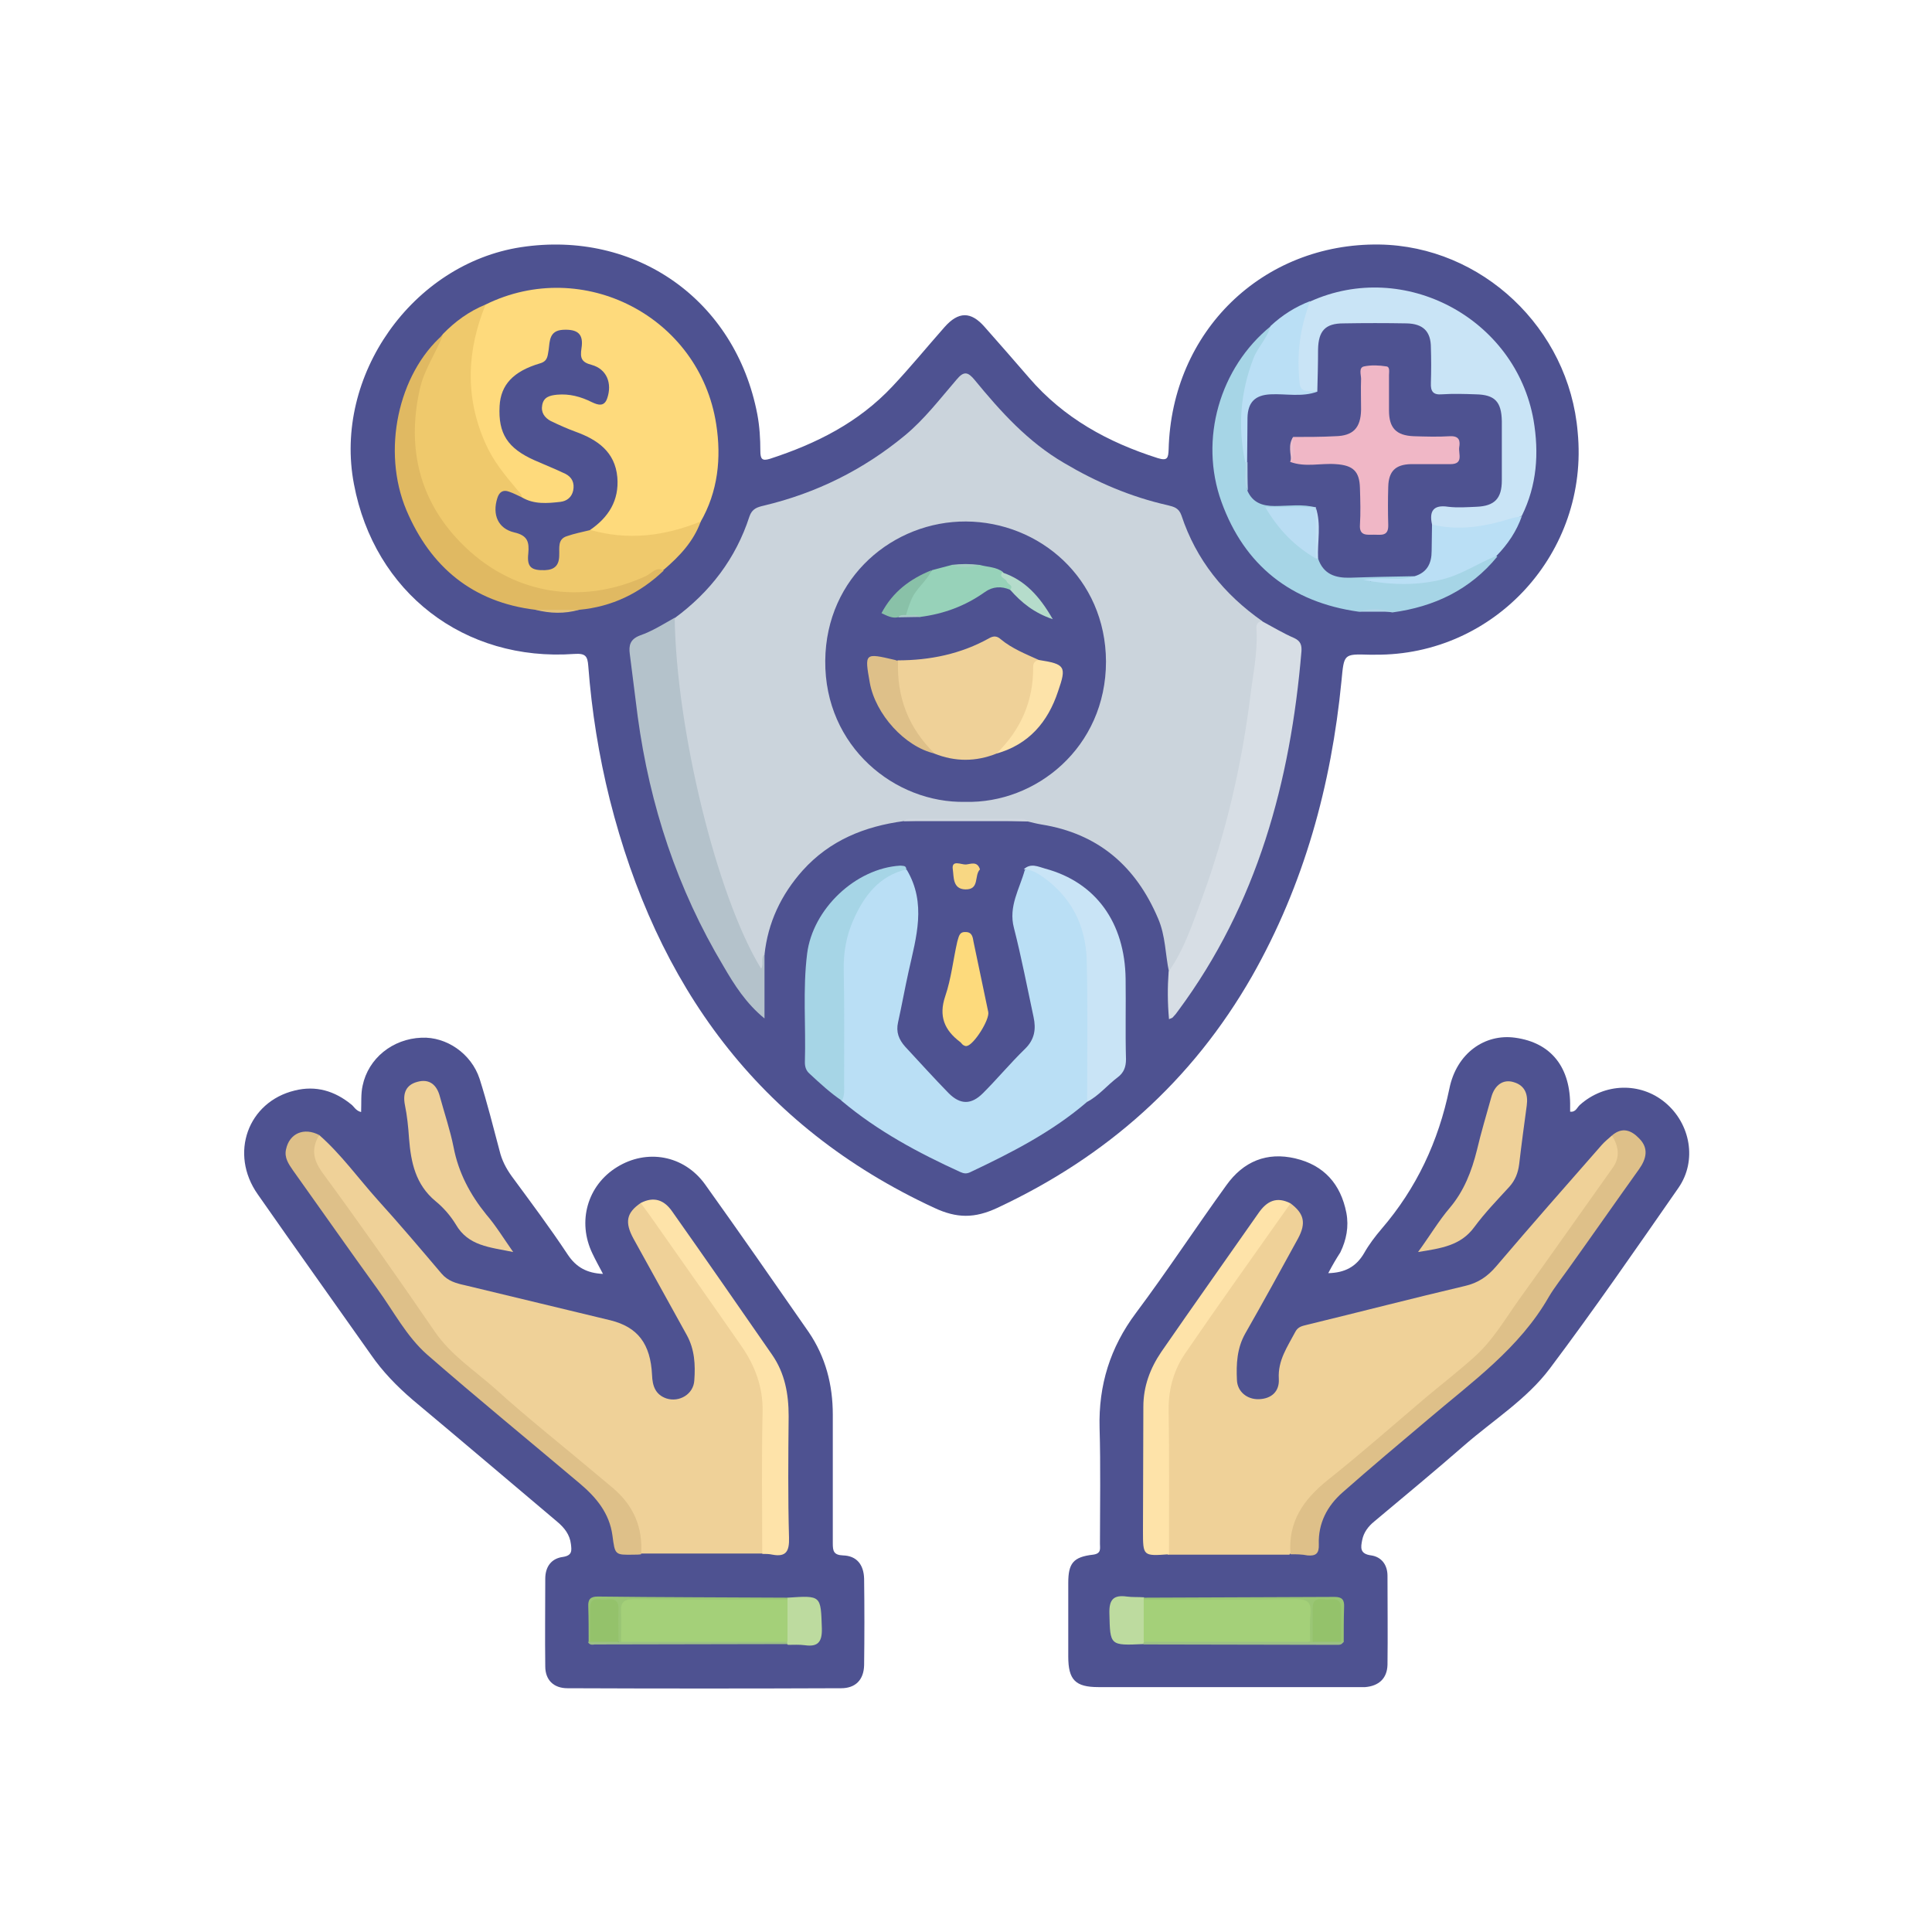
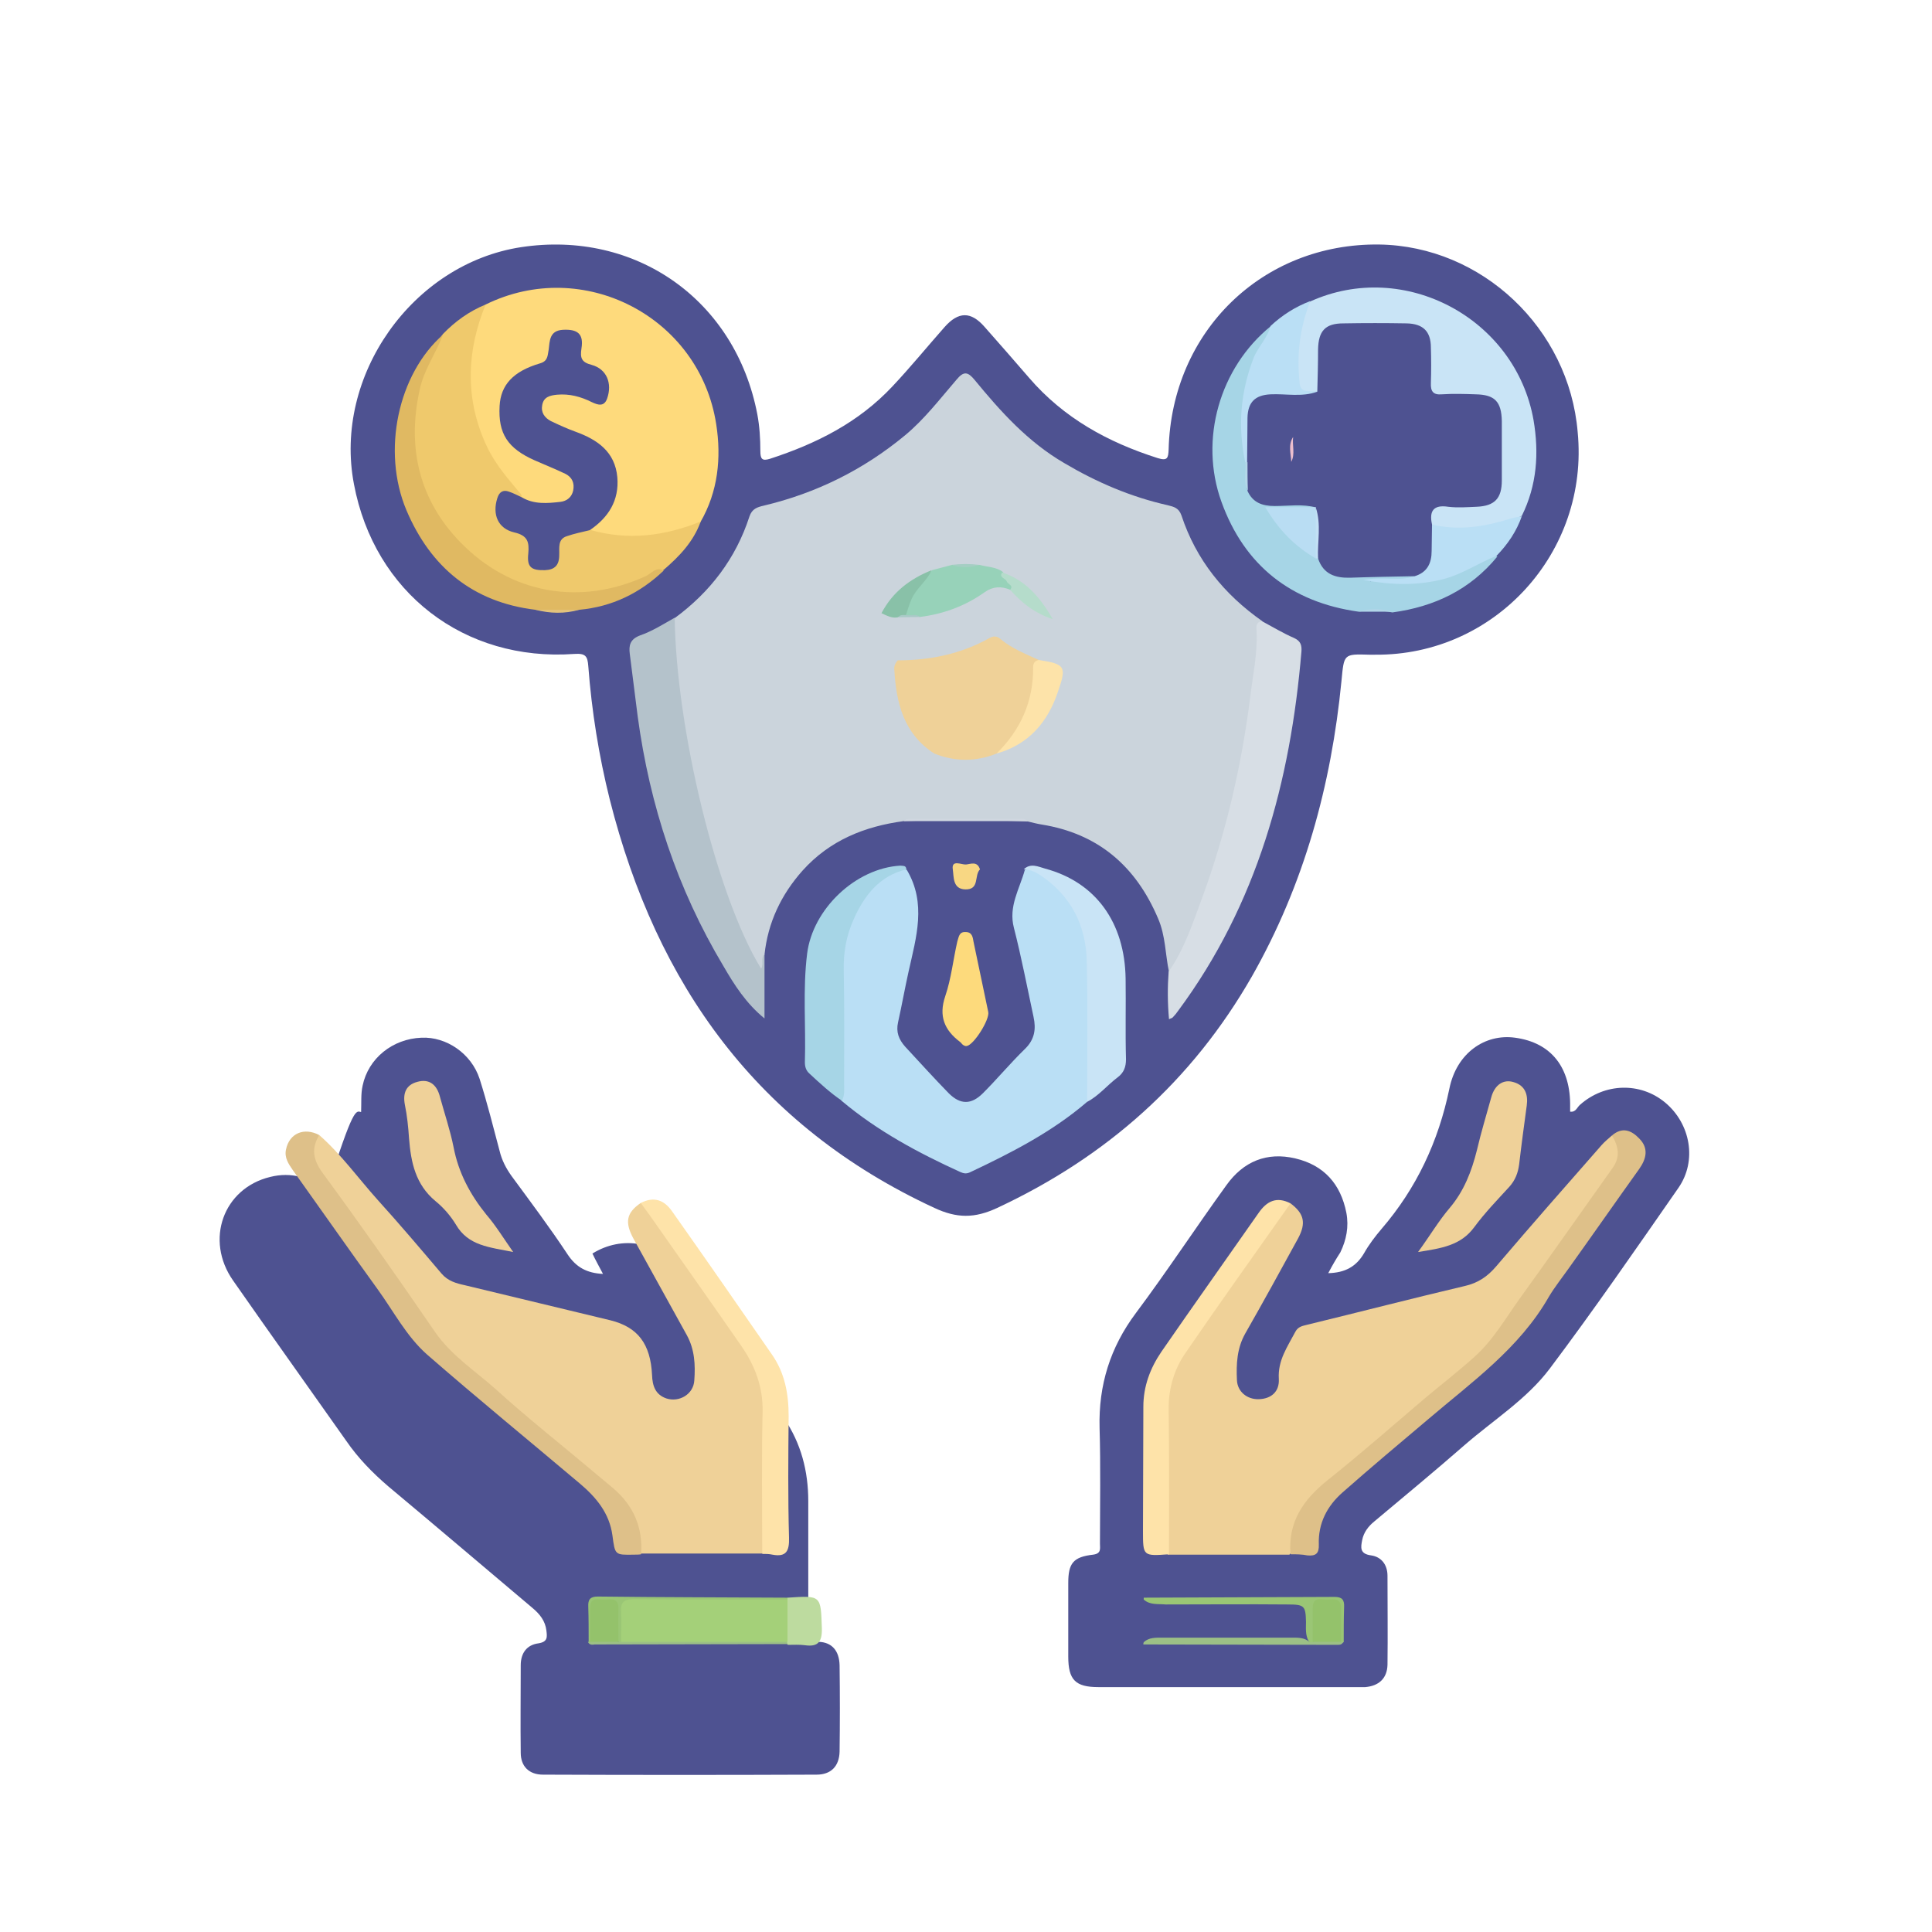
<svg xmlns="http://www.w3.org/2000/svg" version="1.1" id="Layer_1" x="0px" y="0px" viewBox="0 0 512 512" style="enable-background:new 0 0 512 512;" xml:space="preserve">
  <style type="text/css">
	.st0{fill:#4E5291;}
	.st1{fill:#CBD4DC;}
	.st2{fill:#BADFF5;}
	.st3{fill:#FEDA7C;}
	.st4{fill:#EFC96C;}
	.st5{fill:#C9E4F6;}
	.st6{fill:#B4C2CB;}
	.st7{fill:#D7DEE5;}
	.st8{fill:#A6D5E6;}
	.st9{fill:#E0B962;}
	.st10{fill:#FDDA7C;}
	.st11{fill:#F8D783;}
	.st12{fill:#D0D7E0;}
	.st13{fill:#E3C37C;}
	.st14{fill:#B1D5E8;}
	.st15{fill:#EFD198;}
	.st16{fill:#DEC089;}
	.st17{fill:#FEE3A9;}
	.st18{fill:#EFD199;}
	.st19{fill:#BDDB9F;}
	.st20{fill:#9AC675;}
	.st21{fill:#9CC086;}
	.st22{fill:#B9DDF3;}
	.st23{fill:#C2E0F5;}
	.st24{fill:#B3D7E9;}
	.st25{fill:#A4D079;}
	.st26{fill:#94C26B;}
	.st27{fill:#97D2B9;}
	.st28{fill:#FDE3A9;}
	.st29{fill:#89C1A8;}
	.st30{fill:#B5DCCB;}
	.st31{fill:#A5CEC3;}
	.st32{fill:#A8CAC6;}
	.st33{fill:#F0B7C6;}
	.st34{fill:#ECBECD;}
</style>
  <g>
    <path class="st0" d="M364.4,173.5c-0.5,0-1,0-1.5,0c-6.9-0.2-6.7-0.2-7.4,7c-2.7,27.6-9.9,53.9-23.7,78.2   c-15.9,27.8-38.6,47.9-67.5,61.4c-6,2.8-10.7,2.8-16.7,0c-46.8-21.7-73.6-59.1-86-108.2c-2.9-11.6-4.8-23.5-5.7-35.4   c-0.2-2.6-0.7-3.4-3.7-3.2c-29.2,2.1-53-16.3-58.4-45c-5.5-28.7,15.5-58.4,44.3-62.8c30.4-4.6,56.8,14,62.6,44.3   c0.6,3.2,0.8,6.5,0.8,9.7c0,2.2,0.5,2.7,2.5,2.1c12.3-4,23.5-9.6,32.5-19.2c4.8-5.1,9.2-10.5,13.8-15.7c3.7-4.2,7-4.2,10.6-0.1   c4,4.5,7.9,9,11.8,13.5c9.2,10.7,20.9,17.1,34.1,21.3c2.6,0.8,2.8,0,2.9-2.3c0.8-31.3,24.9-54.7,55.8-54.3   c27.2,0.4,50.3,22.2,52.6,49.7C421.2,146.4,396.1,173.8,364.4,173.5z" />
    <path class="st0" d="M352,337.4c4.4-0.1,7.4-1.7,9.5-5.3c1.3-2.3,2.9-4.4,4.6-6.4c9.3-10.8,15.1-23.2,18-37.2   c1.9-9.4,9.4-14.6,17.4-13.5c9.6,1.3,14.8,7.9,14.6,18.4c0,0.4,0,0.7,0,1.2c1.5,0.2,1.8-1.1,2.6-1.8c6.5-5.8,16-6.1,22.6-0.6   c6.7,5.6,8.5,15.4,3.5,22.6c-11.2,16.1-22.3,32.2-34.1,47.9c-6.1,8.1-14.9,13.6-22.5,20.2c-7.9,6.9-16,13.6-24,20.3   c-1.6,1.3-2.8,2.9-3.2,4.9c-0.4,2-0.7,3.7,2.4,4.1c2.7,0.4,4.3,2.5,4.3,5.4c0,7.9,0.1,15.7,0,23.6c-0.1,3.6-2.3,5.6-5.9,5.9   c-0.6,0-1.2,0-1.9,0c-22.9,0-45.9,0-68.8,0c-6.1,0-8-1.9-8-8.1c0-6.5,0-13,0-19.5c0-5.2,1.3-6.9,6.6-7.5c2.2-0.3,1.8-1.6,1.8-2.9   c0-10.2,0.2-20.5-0.1-30.7c-0.3-11.3,2.8-21.3,9.6-30.4c8.3-11.1,15.9-22.7,24-33.9c4.5-6.3,10.7-8.9,18.3-7.1   c7.6,1.8,12,6.8,13.5,14.4c0.7,3.7,0,7.2-1.6,10.5C354.1,333.6,353.1,335.3,352,337.4z" />
-     <path class="st0" d="M95.7,294.7c0.1-2.4-0.1-4.8,0.4-7c1.5-7.2,7.9-12.4,15.6-12.7c6.6-0.3,13.2,4.2,15.4,10.9   c2,6.3,3.6,12.7,5.3,19.1c0.6,2.5,1.7,4.6,3.2,6.7c5,6.8,10.1,13.6,14.8,20.7c2.3,3.5,5.2,5,9.4,5.2c-1-1.9-2-3.7-2.8-5.4   c-4.1-8.5-1.3-18.1,6.5-22.9c7.9-4.9,17.7-3.2,23.3,4.5c9.3,13,18.4,26.1,27.5,39.2c4.5,6.6,6.4,14,6.4,21.9c0,11.4,0,22.7,0,34.1   c0,2,0.2,3.1,2.7,3.2c3.6,0.1,5.5,2.4,5.6,6.2c0.1,7.6,0.1,15.2,0,22.9c-0.1,3.9-2.3,6.1-6.1,6.1c-24.2,0.1-48.4,0.1-72.5,0   c-3.7,0-5.9-2.2-5.9-5.8c-0.1-7.7,0-15.5,0-23.2c0-3.2,1.6-5.4,4.7-5.8c2.5-0.4,2.3-1.7,2.1-3.4c-0.3-2.5-1.7-4.3-3.6-5.9   c-12.8-10.8-25.5-21.6-38.3-32.3c-4.2-3.6-8-7.5-11.1-12c-10-14.2-20.1-28.3-30-42.5c-7.6-10.8-2.6-24.5,9.8-27.5   c5.6-1.4,10.6,0.1,15,3.7C93.7,293.1,94.3,294.4,95.7,294.7z" />
+     <path class="st0" d="M95.7,294.7c0.1-2.4-0.1-4.8,0.4-7c1.5-7.2,7.9-12.4,15.6-12.7c6.6-0.3,13.2,4.2,15.4,10.9   c2,6.3,3.6,12.7,5.3,19.1c0.6,2.5,1.7,4.6,3.2,6.7c5,6.8,10.1,13.6,14.8,20.7c2.3,3.5,5.2,5,9.4,5.2c-1-1.9-2-3.7-2.8-5.4   c7.9-4.9,17.7-3.2,23.3,4.5c9.3,13,18.4,26.1,27.5,39.2c4.5,6.6,6.4,14,6.4,21.9c0,11.4,0,22.7,0,34.1   c0,2,0.2,3.1,2.7,3.2c3.6,0.1,5.5,2.4,5.6,6.2c0.1,7.6,0.1,15.2,0,22.9c-0.1,3.9-2.3,6.1-6.1,6.1c-24.2,0.1-48.4,0.1-72.5,0   c-3.7,0-5.9-2.2-5.9-5.8c-0.1-7.7,0-15.5,0-23.2c0-3.2,1.6-5.4,4.7-5.8c2.5-0.4,2.3-1.7,2.1-3.4c-0.3-2.5-1.7-4.3-3.6-5.9   c-12.8-10.8-25.5-21.6-38.3-32.3c-4.2-3.6-8-7.5-11.1-12c-10-14.2-20.1-28.3-30-42.5c-7.6-10.8-2.6-24.5,9.8-27.5   c5.6-1.4,10.6,0.1,15,3.7C93.7,293.1,94.3,294.4,95.7,294.7z" />
    <path class="st1" d="M239.5,217.6c-10.4,1.4-19.6,5.1-26.8,13.1c-5.7,6.4-9.2,13.8-10.1,22.3c-0.6,1.4,0.1,3-0.6,4.6   c-2.2-0.5-2.7-2.4-3.4-4c-6.8-14.2-11.4-29.2-14.9-44.6c-2.8-12.4-4.5-25-5.8-37.6c-0.3-2.6-0.7-5.2,0.9-7.6   c9.4-6.9,16.2-15.8,19.8-26.9c0.7-2.1,2.1-2.5,3.8-2.9c13.9-3.3,26.4-9.5,37.4-18.6c5.2-4.3,9.3-9.7,13.7-14.8   c1.9-2.3,3-2.1,4.8,0.1c6.9,8.4,14.1,16.4,23.7,22c8.6,5.1,17.7,9,27.5,11.2c1.6,0.4,2.9,0.7,3.6,2.7c3.9,11.8,11.3,20.9,21.4,28   c-1.4,17.8-3.7,35.5-8.3,52.8c-3.3,12.6-7.4,24.9-13.1,36.6c-0.7,1.4-1,3.5-3.3,3.6c-1-4.7-0.9-9.6-2.9-14.2   c-5.9-13.9-15.9-22.5-30.9-24.9c-1.2-0.2-2.4-0.5-3.6-0.8C261.4,217.2,250.4,217.2,239.5,217.6z" />
    <path class="st2" d="M288.1,292c-9.3,8-20.1,13.5-31.1,18.7c-0.9,0.4-1.6,0.3-2.5-0.1c-11.2-5.1-22-10.9-31.5-18.9   c-0.5-1.1-0.4-2.2-0.4-3.3c0-11.1-0.2-22.2,0.1-33.3c0.2-8.9,3.5-16.5,10.5-22.3c2-1.7,4.2-3.2,7.1-2.3c5.3,8.9,2.5,17.9,0.5,26.9   c-1,4.5-1.8,9-2.8,13.5c-0.6,2.6,0.2,4.6,1.9,6.5c3.8,4.1,7.6,8.3,11.5,12.3c3.1,3.1,6,3.1,9.1,0c3.8-3.8,7.2-7.9,11.1-11.7   c2.6-2.5,3-5.3,2.3-8.5c-1.7-7.9-3.2-15.8-5.2-23.6c-1.5-5.7,1.5-10.3,2.9-15.4c2.9-0.8,5.1,0.6,7.1,2.3   c6.8,5.5,10.3,12.9,10.6,21.4c0.4,11.2,0.1,22.4,0.1,33.6C289.2,289.3,288.9,290.7,288.1,292z" />
    <path class="st3" d="M128.7,80.7c25.8-12.7,56.7,3.2,61.1,31.7c1.4,8.9,0.5,17.9-4.2,26c-3.5,3.3-8,3.9-12.4,4.4   c-5.6,0.6-11.4,1.2-16.7-1.7c-1-1.8,0.7-2.4,1.5-3.3c7.4-7.7,5.6-17.1-4-21.6c-2-0.9-4.2-1.7-6.2-2.6c-1.5-0.6-2.9-1.4-4-2.7   c-2.2-2.9-0.9-6.5,2.7-7.1c2.9-0.5,5.7,0,8.4,0.9c1.4,0.5,3.2,2.3,4.5-0.1c1-1.8-0.1-5.1-1.8-6.3c-0.4-0.3-0.9-0.5-1.3-0.7   c-2.8-0.8-4-2.6-3.5-5.6c0.3-1.8-0.5-3.2-2.5-3.5c-2.1-0.3-3.7,0.7-3.8,2.7c-0.3,4-2.6,5.6-6.1,6.9c-4.1,1.5-6.6,4.7-7.1,9.3   c-0.5,5.1,1.1,9.1,5.5,11.9c2.3,1.5,4.9,2.5,7.4,3.6c1.5,0.6,3.1,1.1,4.3,2.2c3.1,2.6,2.6,7.3-1.3,8.4c-3.9,1.1-8.1,1.7-11.7-1.4   c-3.4-4-6.8-8-9.2-12.7c-5.4-10.7-5.8-21.8-2.8-33.2C126.2,84.1,127.1,82.2,128.7,80.7z" />
    <path class="st4" d="M128.7,80.7c-5,12.2-5.5,24.5-0.1,36.7c2,4.6,5.1,8.4,8.3,12.2c0.5,0.7,1.3,1.2,1.4,2.1   c-0.4,0.3-0.9,0.3-1.4,0.3c-1.3,0-2.8-1.5-3.7,0.2c-1,1.8-0.7,3.9,0.4,5.7c0.5,0.8,1.1,1.4,2,1.6c4.1,1,6.3,3.1,5.5,7.7   c-0.3,1.6,0.9,2.5,2.5,2.6c1.5,0.1,2.7-0.3,3.3-1.9c0.2-0.6,0.2-1.2,0.3-1.8c0.8-4.8,4.1-6.8,9.1-5.7c10.1,2.9,19.8,1.7,29.4-2.2   c-1.9,5.3-5.6,9.2-9.8,12.8c-5.6,3.1-11.4,5.5-17.8,6.3c-11.8,1.5-22.3-1.5-31.6-8.6c-15-11.4-21-29.9-15.7-48.1   c1.3-4.5,3.8-8.4,6.6-12.1C120.6,85.2,124.3,82.5,128.7,80.7z" />
    <path class="st5" d="M347.2,79.9c24.9-11.3,54.4,4.4,59.2,31.4c1.5,8.8,0.9,17.3-3.1,25.4c-7.8,3.9-15.7,5.9-24.2,2.3   c-1.1-4.2-0.3-5.4,3.7-5.6c2.7-0.2,5.5,0.1,8.2-0.2c4.4-0.6,5.9-2.1,6-6.6c0.1-5,0.2-10,0-15c-0.2-4.3-1.8-5.8-6-6   c-2.9-0.1-5.7,0-8.6-0.1c-2.6-0.1-3.9-1.3-4-3.9c-0.1-3,0.1-6-0.1-9c-0.3-4.1-1.9-5.6-5.9-5.7c-5.2-0.1-10.5-0.1-15.7,0   c-4.2,0.1-5.7,1.7-6,6c-0.3,3.7,0.8,7.5-1,11.1c-4.7,1.6-6.4,0.6-6.5-4.1c-0.1-4.8-0.4-9.7,1.1-14.4   C344.9,83.4,345.7,81.5,347.2,79.9z" />
    <path class="st6" d="M178.8,163.7c0.4,29.4,11.1,73.8,22.9,93c0.8-1.2-0.2-2.8,0.9-3.8c0,5.7,0,11.3,0,17c-4.9-4-8-8.9-10.9-13.9   c-12.2-20.4-19.5-42.5-22.7-66.1c-0.7-5.5-1.4-11.1-2.1-16.6c-0.3-2.3,0.1-3.9,2.7-4.9C172.8,167.3,175.8,165.4,178.8,163.7z" />
    <path class="st7" d="M309.7,257.5c4.2-6,6.4-12.9,8.9-19.6c6.3-17.2,10.4-34.9,12.7-53c0.7-5.9,2-11.7,1.7-17.7   c-0.1-1.1-0.2-2.3,1.4-2.6c2.8,1.5,5.6,3.2,8.6,4.5c1.7,0.8,2,1.9,1.9,3.5c-2.9,34.5-11.7,67-32.7,95.3c-0.4,0.6-0.9,1.2-1.4,1.7   c-0.1,0.2-0.4,0.2-1,0.5C309.4,265.7,309.4,261.6,309.7,257.5z" />
    <path class="st8" d="M360,162.1c-17.8-2.5-30.2-12.2-36.3-29.1c-6-16.6-0.4-35.6,13-46.5c0.9,1.1,0.2,2.2-0.4,3.1   c-6.5,10.2-7.6,21.3-5.4,32.9c0.2,2.4-0.5,4.8,0.7,7.1c1.1,2.3,3.1,3,5.5,3.1c2.6,0,5.2,0,7.7,0c1.3,0,2.7-0.1,3.8,1.1   c-0.3,2-2,1.5-3.2,1.6c-2.6,0.2-5.2,0-8,0.1c2.9,5.4,7.3,8.7,12,11.8c0.3,0.2,0.6,0.5,0.9,0.8c2.3,3.6,5.7,4.3,9.7,3.9   c5-0.6,10-1.3,15,0.4c0.1,2.1-1.6,1.6-2.6,1.6c-3,0.1-6.1,0.2-8.6-0.3c-1.1,0-0.4,0.8-0.6,0.4c-0.1-0.2,0-0.2,0.3-0.2   c5.4,0.3,10.9,0.5,16.3-0.7c4.5-1.1,8.8-2.7,12.9-4.9c1.2-0.7,2.5-1.9,4.1-0.8c-7.2,8.8-16.7,13.3-27.8,14.8   C365.9,161.7,362.9,161.7,360,162.1z" />
    <path class="st9" d="M117.4,88.7c-1.9,5-5.1,9.3-6.2,14.7c-3.4,15.4,0,29.2,10.8,40.3c13.3,13.7,31.8,17,49.3,8.9   c1.4-0.7,2.6-2.5,4.6-1.4c-6.3,6-13.7,9.6-22.4,10.4c-3.8,0.6-7.7,0.5-11.6,0c-16.6-2-27.8-11.3-34.2-26.4   C101.1,119.5,105.5,99.1,117.4,88.7z" />
    <path class="st8" d="M240.2,230.4c-7.2,1.7-11.2,7-14,13.3c-1.9,4.2-2.7,8.7-2.6,13.4c0.2,10.1,0.1,20.2,0.1,30.2   c0,1.5,0.2,3-0.6,4.4c-3.1-2.1-5.8-4.6-8.6-7.2c-0.9-0.8-1.2-1.8-1.2-3c0.3-9.6-0.6-19.2,0.6-28.8c1.5-11.8,12.8-22.6,24.7-23.3   C239.6,229.5,240.1,229.4,240.2,230.4z" />
    <path class="st5" d="M288.1,292c0-12.4,0.2-24.9-0.1-37.3c-0.2-9.6-4.3-17.5-12.5-22.9c-1.3-0.8-2.6-1.4-4.2-1.4   c1.8-1.8,3.9-0.7,5.7-0.2c13.4,3.6,21.1,14.3,21.3,29.2c0.1,7.1-0.1,14.2,0.1,21.3c0,2.1-0.6,3.6-2.2,4.8   C293.4,287.6,291.2,290.4,288.1,292z" />
    <path class="st2" d="M330,122.5c-2-9.4-1.3-18.5,2.2-27.6c1.2-3,3.7-5.3,4.5-8.5c3.1-2.9,6.6-5.1,10.5-6.6   c-2.3,6.1-3.4,12.3-3,18.9c0.3,5,0.1,5,5.1,5c-0.2,2.3-2,1.7-3.3,1.8c-2.8,0.2-5.7,0-8.5,0.1c-3.8,0.2-5.2,1.7-5.5,5.5   c-0.3,3.7,0.6,7.4-0.7,11C330.8,122.6,330.4,122.7,330,122.5z" />
    <path class="st2" d="M396.6,147.3c-4.8,1.9-9.1,4.9-14.2,6.2c-6.8,1.7-13.4,1.6-21.1,0.2c5.2-1,9.5,0.4,13.6-1   c2.7-3.1,4-6.6,3.5-10.7c-0.1-1.1,0-2.2,1.1-3c7,1.7,13.8,0.6,20.6-1.5c1-0.3,2.1-0.5,3.2-0.7C401.9,140.8,399.6,144.2,396.6,147.3   z" />
    <path class="st10" d="M255.9,247c1.8,0,1.9,1.5,2.1,2.6c1.3,6.2,2.6,12.4,3.9,18.6c0.4,2-3.8,8.7-5.7,9c-0.3,0.1-0.7-0.1-1-0.3   c-0.3-0.2-0.5-0.6-0.8-0.8c-4.1-3.1-5.7-6.8-3.9-12.1c1.6-4.7,2.1-9.7,3.2-14.5C254.1,248.4,254.1,246.9,255.9,247z" />
    <path class="st11" d="M259.7,230.4c-1.6,1.6,0,5.4-3.9,5.3c-3.4-0.1-3-3.4-3.3-5.3c-0.4-2.7,2.3-1.2,3.5-1.3   C257.2,229,259,228.1,259.7,230.4z" />
    <path class="st12" d="M239.5,217.6c0.7-0.7,1.6-0.6,2.4-0.6c9.3,0,18.7,0,28,0c0.9,0,1.8-0.1,2.4,0.6   C261.4,217.6,250.4,217.6,239.5,217.6z" />
    <path class="st13" d="M141.9,161.6c3.9,0,7.7,0,11.6,0C149.6,162.7,145.8,162.6,141.9,161.6z" />
    <path class="st14" d="M360,162.1c2.9-0.9,5.9-0.9,8.9,0C365.9,162.1,362.9,162.1,360,162.1z" />
    <path class="st15" d="M342,318.9c3.6,2.7,4.2,5.2,2,9.3c-4.6,8.4-9.2,16.8-14,25.2c-2.2,3.9-2.4,8.1-2.2,12.3   c0.1,3.1,2.7,5.2,5.8,5.1c3.3-0.1,5.5-2,5.3-5.4c-0.3-4.9,2.3-8.5,4.4-12.5c0.7-1.3,1.8-1.5,3-1.8c14-3.4,27.9-7,41.9-10.3   c3.5-0.8,6-2.5,8.3-5.2c9.2-10.8,18.6-21.5,28-32.2c0.8-0.9,1.8-1.7,2.7-2.5c3,2.8,3.2,5.6,0.7,9.2c-6.8,9.6-13.5,19.2-20.4,28.7   c-1.7,2.3-3.4,4.6-4.9,7.1c-6.6,11.1-16.6,18.8-26.3,26.9c-8.6,7.2-17.1,14.6-25.8,21.7c-4.8,3.9-7.7,8.8-7.9,15.1   c0,0.9-0.2,1.7-0.9,2.4c-10.7,0-21.5,0-32.2,0c-1.3-1.5-1-3.3-1-5c0-10.9,0.2-21.7-0.1-32.6c-0.1-6.7,1.9-12.6,5.7-17.9   c8.1-11.4,16.1-22.9,24.1-34.4C339.4,320.7,340.2,319.2,342,318.9z" />
    <path class="st16" d="M342,411.9c-0.7-8.6,3.4-14.5,9.9-19.7c8.8-7,17.3-14.5,25.9-21.8c4.3-3.6,8.7-7,12.8-10.7   c5-4.4,8.3-10.2,12.1-15.5c8.3-11.5,16.4-23.1,24.6-34.6c2.2-3,1.6-5.8-0.1-8.7c2.7-2.3,5.1-1.4,7.2,0.8c2.6,2.6,1.9,5.4,0,8.1   c-6.3,8.8-12.5,17.7-18.8,26.5c-1.7,2.4-3.6,4.8-5.1,7.3c-7.8,13.7-20.4,22.6-32,32.5c-7.6,6.4-15.2,12.8-22.7,19.4   c-4.1,3.6-6.5,8.2-6.3,13.8c0.1,2.4-0.8,3.1-3,2.9C345,411.9,343.5,411.9,342,411.9z" />
    <path class="st17" d="M342,318.9c-9.3,13.2-18.7,26.3-27.8,39.6c-3,4.3-4.5,9.3-4.5,14.8c0.2,12.9,0.1,25.7,0.1,38.6   c-6.9,0.5-6.9,0.5-6.9-6.2c0-11,0.1-21.9,0.1-32.9c0-5.4,1.8-10.2,4.8-14.6c8.5-12.3,17.1-24.4,25.7-36.7   C335.7,318.3,338.3,317,342,318.9z" />
    <path class="st18" d="M375.8,331.8c3.2-4.4,5.5-8.3,8.4-11.7c3.8-4.5,5.8-9.7,7.2-15.3c1.1-4.7,2.5-9.3,3.8-14c0.9-3.3,3.2-4.9,6-4   c3,0.9,3.8,3.3,3.4,6.2c-0.7,5.2-1.4,10.3-2,15.5c-0.3,2.3-1,4.2-2.6,6c-3.2,3.5-6.5,6.9-9.3,10.7   C387.1,330.1,382,330.8,375.8,331.8z" />
-     <path class="st19" d="M303,435.7c-8.9,0.4-8.8,0.4-9-8.1c-0.1-3.6,1-5,4.6-4.5c1.5,0.2,3,0.1,4.5,0.2c0.3,0.3,0.6,0.7,0.7,1.1   c0.5,3.4,0.5,6.8,0,10.3C303.6,435.1,303.3,435.4,303,435.7z" />
    <path class="st20" d="M303.1,423.9c0-0.2,0-0.4,0-0.5c16.9-0.1,33.7-0.1,50.6-0.2c2,0,2.6,0.8,2.5,2.7c-0.1,3.1-0.1,6.2-0.1,9.3   c-0.4,0.2-0.8,0.1-1-0.3c-1.1-2.2-0.5-4.6-0.7-7c-0.1-1.7-0.6-2.9-2.6-2.8c-1.9,0-2.6,1-2.7,2.8c-0.2,2.5,0.7,5.3-1.2,7.5   c-0.5,0.1-0.9-0.1-1.1-0.5c-0.9-1.6-0.7-3.4-0.7-5.1c-0.1-4.2-0.4-4.6-4.8-4.6c-10.8-0.1-21.6,0-32.4,0   C306.8,425,304.8,425.4,303.1,423.9z" />
    <path class="st21" d="M355.4,435.1c0.2,0,0.4,0,0.6,0c-0.4,0.9-1.2,0.8-1.9,0.8c-17,0-34.1-0.1-51.1-0.1c0-0.2,0-0.4,0.1-0.6   c1.4-1.3,3.2-1.2,4.9-1.2c11.4,0,22.8,0,34.2,0c1.7,0,3.5-0.1,4.9,1.2c0.2,0,0.5,0,0.7,0C350.4,433.6,352.9,433.6,355.4,435.1z" />
    <path class="st15" d="M84.6,300.8c5.8,5.1,10.3,11.4,15.5,17.2c5.8,6.4,11.3,12.9,16.9,19.5c1.7,2,3.9,2.6,6.2,3.1   c12.9,3.1,25.8,6.2,38.6,9.3c7.2,1.8,10.6,6.2,11,14.5c0.1,2.9,0.9,5.2,3.8,6.2c3.4,1.1,7.2-1.1,7.4-4.8c0.3-4.1,0.1-8.2-2-12   c-4.7-8.5-9.4-17-14.1-25.5c-2.4-4.4-1.9-6.9,1.9-9.5c1.8,0.4,2.6,1.8,3.5,3.1c8.1,11.6,16.1,23.1,24.3,34.7   c3.7,5.2,5.7,11,5.5,17.5c-0.2,10.9,0,21.7-0.1,32.6c0,1.7,0.3,3.5-1,5c-10.7,0-21.5,0-32.2,0c-0.7-0.6-0.9-1.5-0.9-2.4   c-0.2-7-3.9-11.8-9-16.1c-13.5-11.1-26.7-22.5-40-33.7c-4.6-3.9-7.5-9.3-11-14.2c-8.3-11.7-16.7-23.4-24.9-35.1   C81.4,306.4,81.5,303.7,84.6,300.8z" />
    <path class="st16" d="M84.6,300.8c-2.1,3.5-1.7,6.4,0.8,9.9c10.2,13.9,20.1,28,29.9,42.3c4.3,6.2,10.5,10.2,15.9,15   c8.7,7.9,18,15.2,27,22.8c1.4,1.2,2.9,2.4,4.3,3.6c5.4,4.6,7.9,10.4,7.4,17.5c-0.6,0.1-1.2,0.1-1.9,0.1c-5.1,0.1-5,0.1-5.7-5.1   c-0.8-5.9-4.3-10.1-8.7-13.8c-13.5-11.4-27.2-22.6-40.5-34.2c-5.4-4.8-8.8-11.4-13-17.2c-7.6-10.5-15-21.1-22.5-31.6   c-1.1-1.6-2.3-3.3-1.8-5.5C76.7,300.3,80.6,298.7,84.6,300.8z" />
    <path class="st17" d="M202,411.8c0-12.6-0.2-25.2,0.1-37.8c0.1-6.4-2-12-5.5-17.1c-8.1-11.7-16.4-23.4-24.6-35.1   c-0.7-1-1.5-2-2.2-3c3.5-1.8,6.2-0.8,8.3,2.2c8.9,12.6,17.7,25.3,26.5,38c3.4,4.9,4.4,10.4,4.4,16.3c-0.1,10.7-0.2,21.5,0.1,32.2   c0.1,3.5-0.7,5.2-4.4,4.5C203.8,411.8,202.9,411.8,202,411.8z" />
    <path class="st18" d="M136,331.8c-6.3-1.3-11.9-1.6-15.2-7.3c-1.4-2.3-3.3-4.5-5.4-6.2c-5.3-4.4-6.5-10.3-7-16.6   c-0.2-3-0.5-6-1.1-8.9c-0.6-3.1,0.3-5.3,3.3-6.1c3.2-0.9,5.2,0.8,6,4c1.2,4.4,2.7,8.8,3.6,13.3c1.3,6.8,4.4,12.6,8.7,17.9   C131.4,324.8,133.4,328.1,136,331.8z" />
    <path class="st19" d="M208.7,423.4c9-0.6,8.8-0.6,9.1,8.1c0.1,3.6-1,5-4.5,4.5c-1.5-0.2-3-0.1-4.5-0.1c-0.3-0.3-0.5-0.7-0.7-1.1   c-0.6-3.4-0.5-6.8,0-10.3C208.2,424,208.4,423.7,208.7,423.4z" />
    <path class="st20" d="M208.7,423.4c0,0.2,0,0.4,0,0.5c-1.7,1.5-3.7,1.1-5.7,1.2c-10.8,0-21.6,0-32.3,0c-4.5,0-4.8,0.3-4.9,4.9   c0,1.6,0.1,3.2-0.6,4.7c-0.2,0.4-0.6,0.6-1,0.7c-2.1-1.9-1.1-4.4-1.3-6.7c-0.2-1.8-0.1-3.6-2.6-3.7c-2.5-0.1-2.7,1.7-2.7,3.5   c-0.1,2.1,0.3,4.3-0.6,6.3c-0.3,0.4-0.6,0.5-1,0.3c0-3.1,0-6.2-0.1-9.3c-0.1-1.9,0.5-2.7,2.5-2.7   C175,423.3,191.9,423.3,208.7,423.4z" />
    <path class="st21" d="M155.8,435.1c0.2,0,0.4,0,0.6,0c2.5-1.6,5-1.6,7.5,0c0.2,0,0.5,0,0.7,0c1.4-1.3,3.2-1.2,4.9-1.2   c11.4,0,22.8,0,34.2,0c1.7,0,3.5-0.1,4.9,1.2c0,0.2,0,0.4,0.1,0.6c-17,0-34.1,0.1-51.1,0.1C157,435.9,156.2,436,155.8,435.1z" />
-     <path class="st0" d="M255.8,212.5c-18.6,0.4-37.3-14.6-37.1-37.4c0.2-22.3,18.2-37,37.3-36.9c19.4,0.1,37,15,37.1,37.1   C293.1,198.1,274.5,213,255.8,212.5z" />
    <path class="st0" d="M156.3,140.5c-2,0.5-4.1,0.9-6.1,1.6c-2.5,0.8-1.9,3.2-2,5c0,2.7-1.2,3.9-3.8,4c-3.6,0.1-4.8-0.8-4.4-4.4   c0.3-3.1-0.2-4.8-3.7-5.6c-4.3-1-5.9-4.7-4.5-9.1c0.5-1.6,1.5-2.3,3.1-1.7c1.2,0.4,2.3,1,3.4,1.5c3.2,1.9,6.7,1.6,10.2,1.2   c1.7-0.2,3-1.2,3.4-3c0.4-2-0.3-3.5-2-4.4c-2.7-1.3-5.5-2.4-8.2-3.6c-7.2-3.2-9.7-7.1-9.3-14.4c0.3-5.6,3.6-9.2,10.7-11.3   c2.1-0.6,2-2,2.3-3.6c0.3-2.4,0.2-5.1,3.8-5.3c3.9-0.2,5.5,1.1,4.9,4.9c-0.4,2.6,0,3.7,2.7,4.4c4,1.1,5.5,4.9,4.1,8.9   c-0.8,2.3-2.5,1.7-4,1c-3-1.5-6-2.3-9.3-2c-1.9,0.2-3.5,0.6-3.9,2.7c-0.4,2,0.6,3.4,2.3,4.3c2.1,1,4.3,2,6.5,2.8   c5.8,2.1,10.5,5.3,11.1,12.1C164.1,132.6,161.3,137.1,156.3,140.5z" />
    <path class="st0" d="M379.5,139c0,2.3-0.1,4.7-0.1,7c0,3.3-1.2,5.7-4.5,6.7c-5.7,0.1-11.4,0.2-17.1,0.4c-3.9,0.1-7.1-0.9-8.5-5.1   c-1.8-4.2-0.8-8.6-0.7-12.9c0-0.2,0.1-0.4,0.2-0.6c-3.6-1-7.3-0.4-11-0.4c-3.3,0-5.8-0.9-7.2-4c-0.5-2.5-0.4-5-0.1-7.5   c0-4,0.1-7.9,0.1-11.9c0.1-4.1,2-6,6.1-6.2c4.1-0.2,8.3,0.8,12.4-0.7c0.1-3.7,0.2-7.5,0.2-11.2c0.1-4.9,1.9-6.9,6.7-6.9   c5.6-0.1,11.2-0.1,16.8,0c4.3,0.1,6.4,2.1,6.4,6.4c0.1,3.1,0.1,6.3,0,9.4c-0.1,2.2,0.6,3.2,2.9,3c3-0.2,6-0.1,9,0   c5,0.1,6.8,1.9,6.9,7.1c0,5.2,0,10.5,0,15.7c0,4.8-1.9,6.8-6.7,7c-2.5,0.1-5,0.3-7.5,0C379.9,133.7,378.7,135.4,379.5,139z" />
    <path class="st22" d="M348.7,148c-5.5-3.2-9.8-7.5-13.4-13.6c4.9,0,9.2,0,13.5,0c0,0-0.1,0.1-0.1,0.1   C349.2,139,349.3,143.5,348.7,148z" />
    <path class="st23" d="M348.7,148c0-4.5,0-9,0-13.5c1.5,4.5,0.4,9,0.6,13.5c0,0-0.3,0-0.3,0L348.7,148z" />
    <path class="st24" d="M330.6,122.5c0,2.5,0,5,0.1,7.5c-1.4-2.4-0.4-5-0.7-7.5C330.2,122.5,330.4,122.5,330.6,122.5z" />
-     <path class="st25" d="M347.2,435.1c-14.7,0-29.4,0-44.1,0c0-3.7,0-7.5,0-11.2c13.5,0,26.9,0.1,40.4-0.1c3,0,4,0.8,3.8,3.8   C347,430.1,347.2,432.6,347.2,435.1z" />
    <path class="st26" d="M355.4,435.1c-2.5,0-5,0-7.5,0c0-3,0-5.9,0-8.9c-0.1-3.2,2.3-2.3,3.9-2.3c1.6-0.1,3.6-0.5,3.6,2.3   C355.4,429.2,355.4,432.2,355.4,435.1z" />
    <path class="st25" d="M208.7,435.1c-14.7,0-29.4,0-44.1,0c0-2.6,0.1-5.3,0-7.9c-0.2-2.6,0.8-3.4,3.4-3.4   c13.6,0.1,27.2,0.1,40.7,0.1C208.7,427.6,208.7,431.4,208.7,435.1z" />
    <path class="st26" d="M163.9,435.1c-2.5,0-5,0-7.5,0c0-3,0-5.9,0-8.9c-0.1-3.2,2.3-2.2,3.9-2.3c1.6-0.1,3.6-0.5,3.6,2.3   C163.8,429.2,163.9,432.2,163.9,435.1z" />
    <path class="st15" d="M264.1,199.7c-5.5,2.2-11,2.2-16.5,0c-8.1-5.2-10.1-13.4-10.6-22.3c-0.1-0.9,0.3-1.7,0.9-2.4   c8.6,0,16.8-1.7,24.3-5.9c1.1-0.6,2-0.6,3,0.3c3,2.5,6.6,3.9,10.1,5.5c-0.7,4.2-0.9,8.4-2.2,12.4   C271.4,192.5,268.9,197,264.1,199.7z" />
    <path class="st27" d="M267.7,156.3c-2.3-1-4.6-0.9-6.7,0.6c-5.2,3.7-10.9,5.8-17.2,6.6c-1.2-0.4-2.6,0.2-3.8-0.4   c-0.7-4.3,2.2-6.8,4.5-9.7c0.7-0.9,1.8-1.3,2.5-2.3c1.8-0.5,3.5-0.9,5.3-1.4c2.4,0.2,4.9,0.2,7.3,0c2.1,0.6,4.4,0.5,6.2,1.9   c0.6,1.7,3.6,2.1,2.7,4.7c0,0.1-0.2,0.1-0.3,0.1C268,156.4,267.9,156.3,267.7,156.3z" />
-     <path class="st16" d="M238,175.1c-0.4,9.7,2.8,17.9,9.7,24.6c-7.9-1.8-15.7-10.4-17.2-18.8c-1.4-7.9-1.4-7.9,6.7-6   C237.5,175,237.7,175.1,238,175.1z" />
    <path class="st28" d="M264.1,199.7c6.4-6.3,9.8-13.9,9.7-23c0-1,0.5-1.6,1.5-1.8c7,1.1,7.4,1.7,5.1,8.3   C277.7,191.4,272.6,197.3,264.1,199.7z" />
    <path class="st29" d="M246.9,151.1c-1.3,3-4.3,4.9-5.5,8.1c-0.5,1.2-0.9,2.5-1.3,3.8c-0.6,0.7-1.5,0.1-2.2,0.6   c-1.5,0.3-2.8-0.4-4.3-1.1C236.6,156.8,241.2,153.4,246.9,151.1z" />
    <path class="st30" d="M267.7,156.3c1-1.2-0.6-1.4-0.9-2.2c-0.3-0.9-2.2-1-1.2-2.4c6,2,9.9,6.3,13.4,12.4   C274,162.4,270.7,159.7,267.7,156.3z" />
    <path class="st31" d="M259.5,149.7c-2.4,0.8-4.9,0.8-7.3,0C254.7,149.4,257.1,149.4,259.5,149.7z" />
    <path class="st32" d="M238,163.6c0.6-0.8,1.4-0.6,2.2-0.6c1.2,0.2,2.5-0.4,3.7,0.5C241.9,163.5,240,163.6,238,163.6z" />
-     <path class="st33" d="M342.7,115.8c3.7,0,7.5,0,11.2-0.2c4.7-0.1,6.7-2.2,6.8-7c0-2.7-0.1-5.5,0-8.2c0-1.1-0.7-3,0.8-3.3   c1.9-0.4,4-0.3,5.9,0c1,0.1,0.7,1.5,0.7,2.3c0,3.1,0,6.2,0,9.4c0,4.6,1.9,6.6,6.5,6.8c3.2,0.1,6.5,0.2,9.7,0c2.5-0.1,2.7,1.3,2.4,3   c-0.2,1.7,1.2,4.4-2.3,4.4c-3.5,0-7,0-10.5,0c-4.1,0.1-5.9,1.9-6,6c-0.1,3.4-0.1,6.7,0,10.1c0.1,3.1-1.9,2.6-3.8,2.6   c-1.8,0-3.9,0.4-3.7-2.6c0.2-3.2,0.1-6.5,0-9.7c-0.1-4.5-1.8-6.1-6.4-6.4c-4-0.3-8.1,0.9-12.1-0.6   C342.7,120.3,341.8,118,342.7,115.8z" />
    <path class="st34" d="M342.7,115.8c-0.3,2.2,0.6,4.5-0.5,6.6C342.1,120.2,341.3,117.9,342.7,115.8z" />
  </g>
</svg>